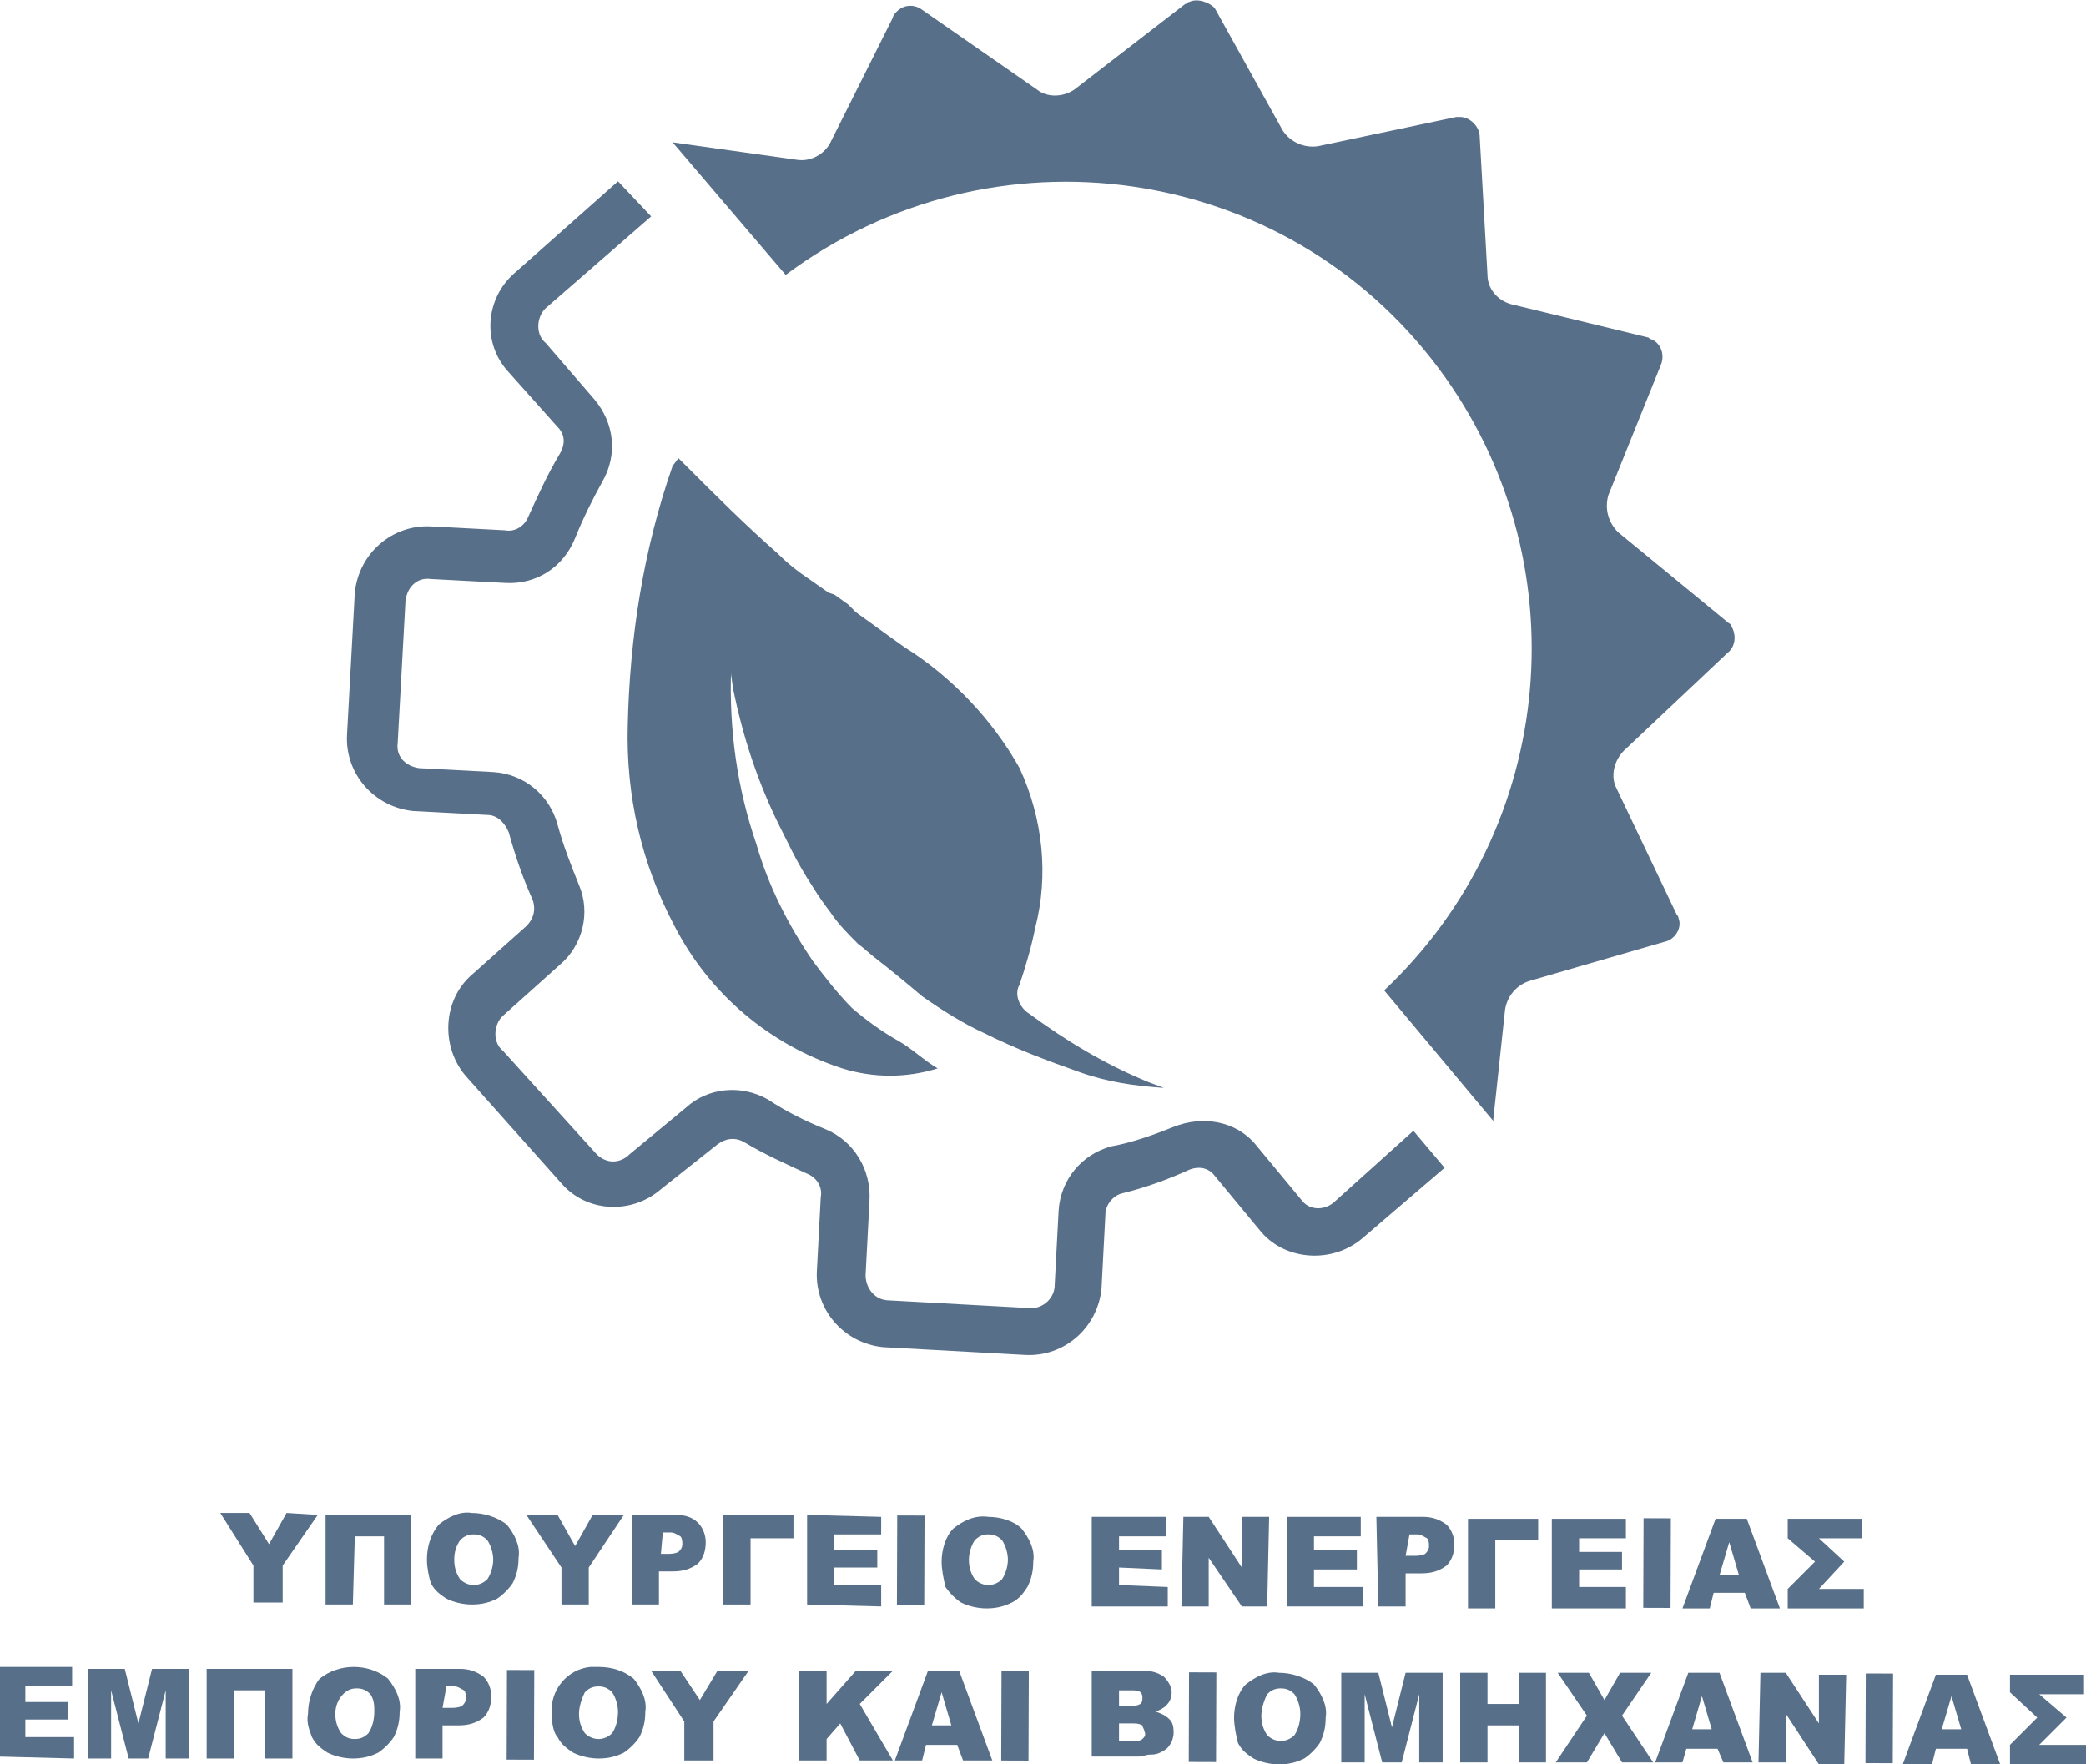
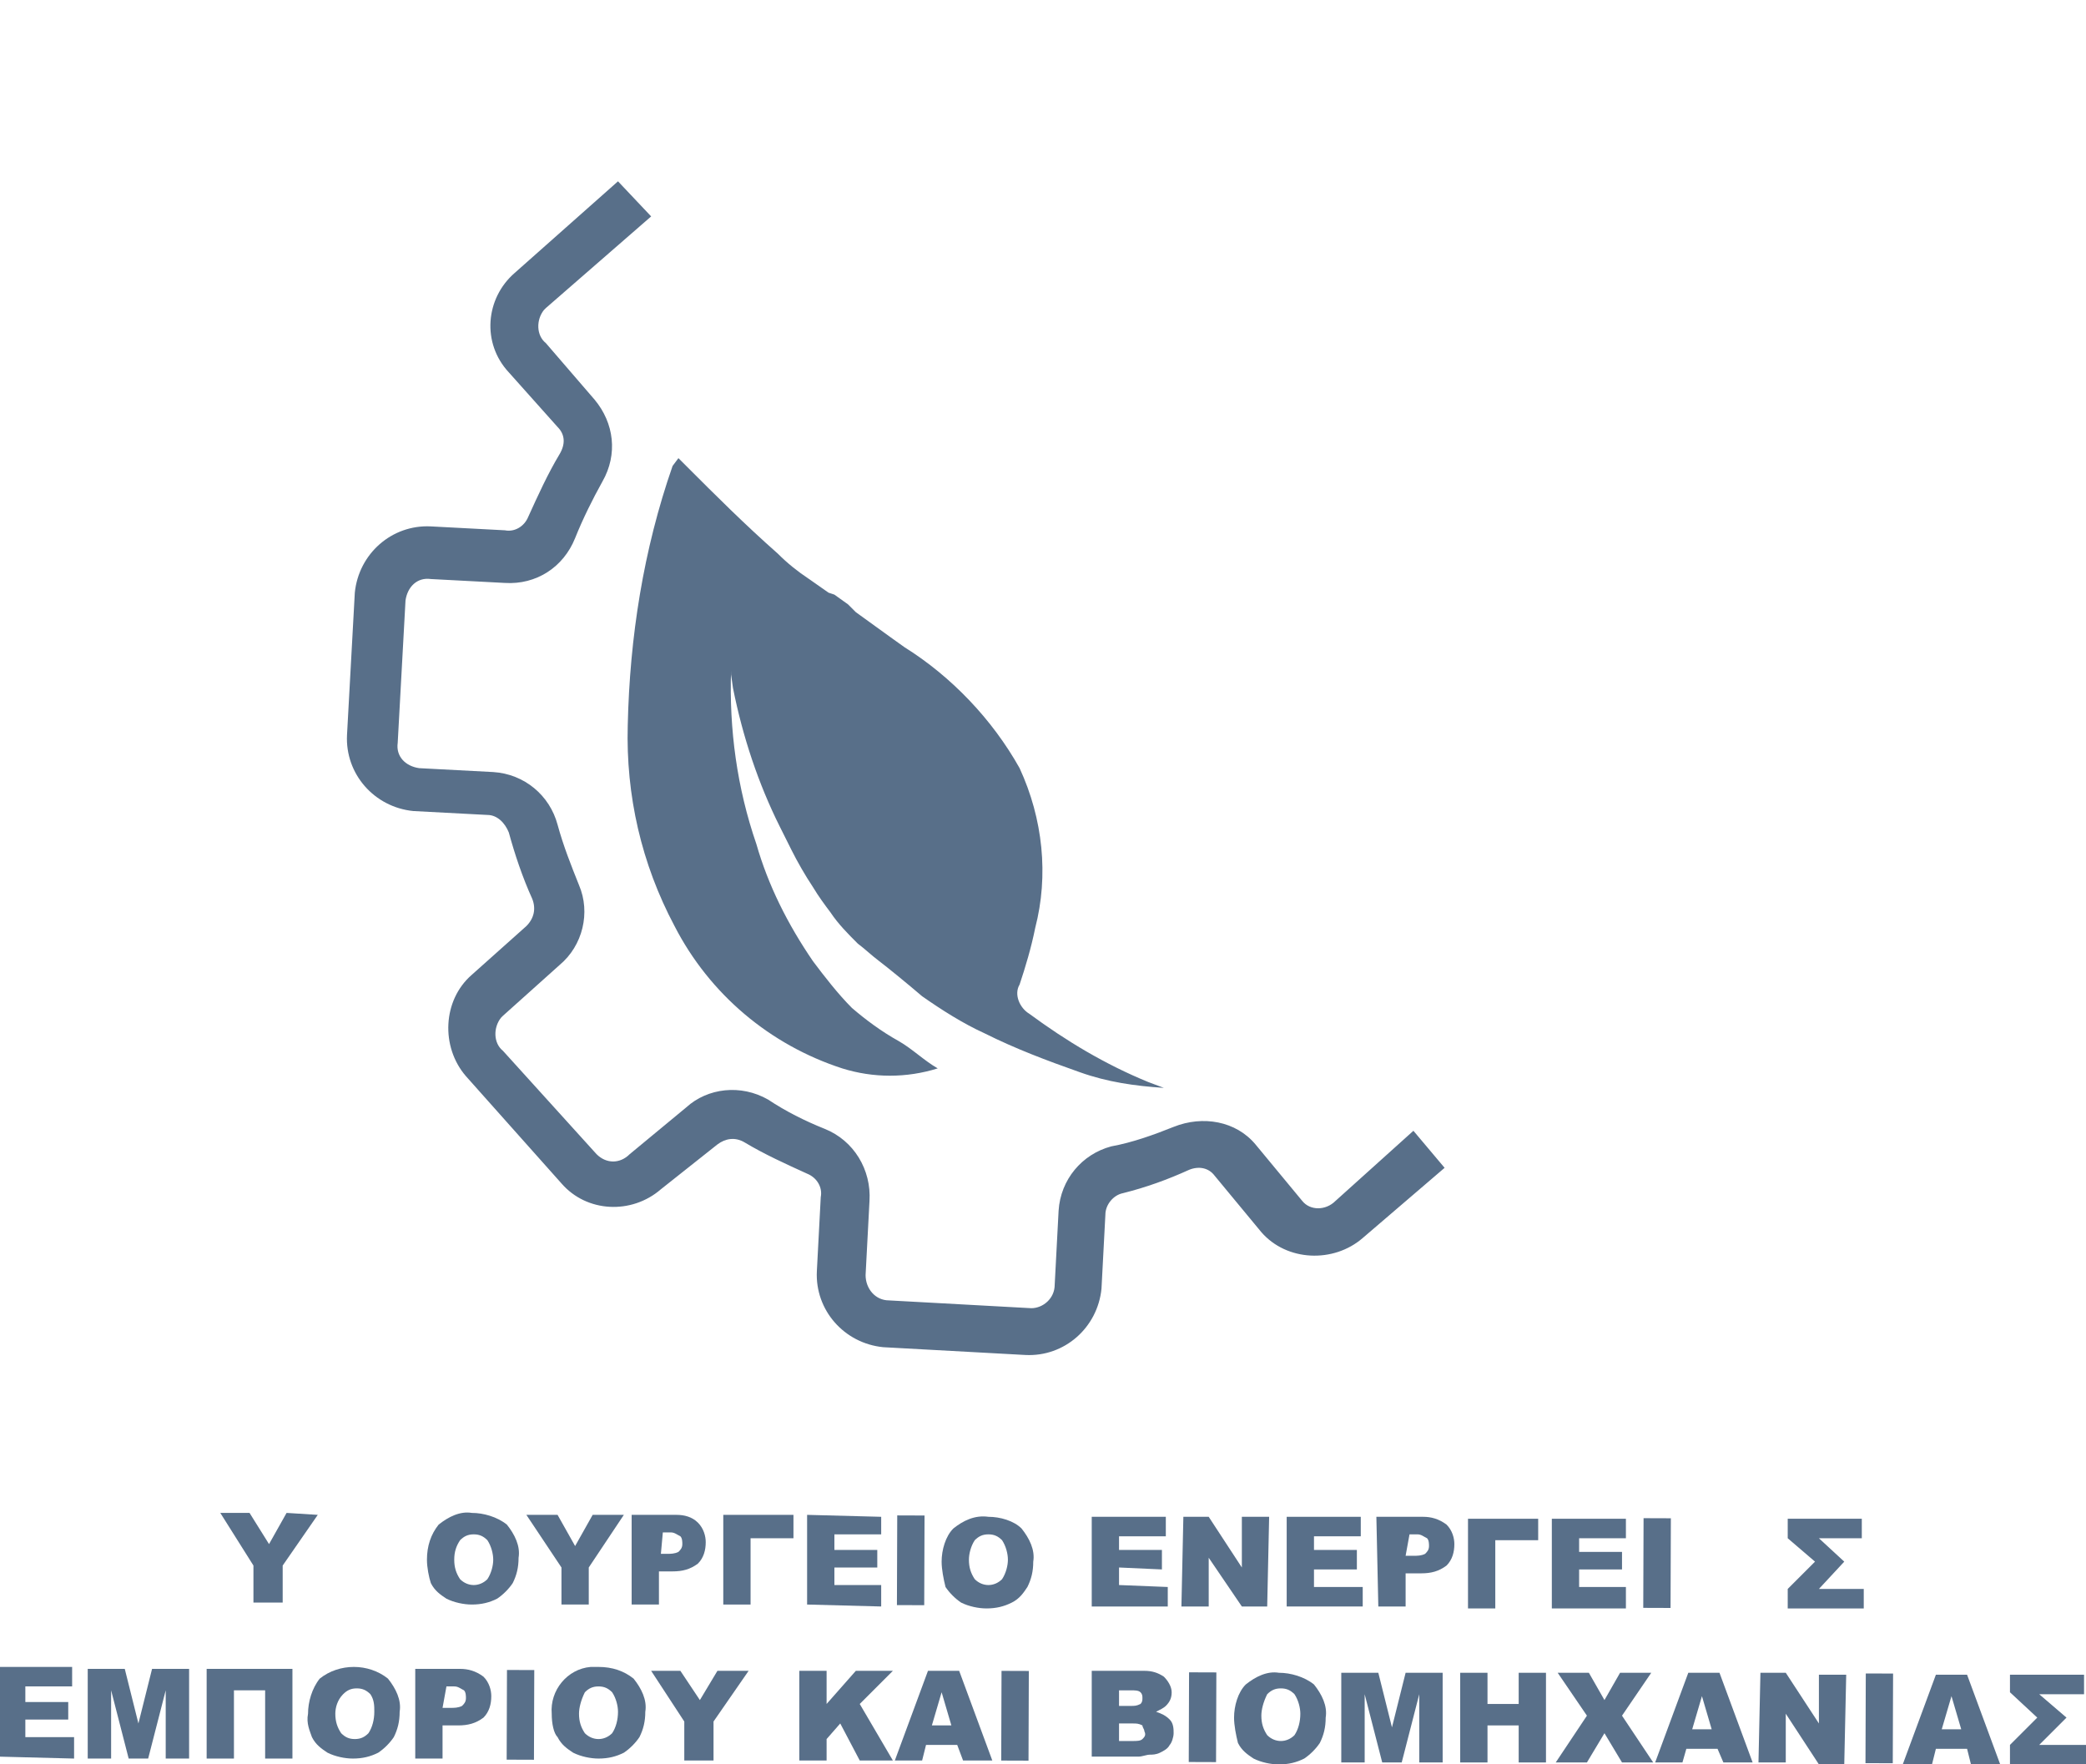
<svg xmlns="http://www.w3.org/2000/svg" version="1.1" id="Layer_1" x="0px" y="0px" viewBox="0 0 107 90.5" style="enable-background:new 0 0 107 90.5;" xml:space="preserve">
  <style type="text/css">
	.st0{fill:#586F89;}
</style>
  <g>
-     <path class="st0" d="M88.6,33.5c0.4-0.3,0.5-0.9,0.2-1.4c0-0.1-0.1-0.1-0.2-0.2L83,27.3c-0.5-0.5-0.7-1.2-0.5-1.9l2.7-6.7   c0.2-0.5,0-1.1-0.5-1.3c-0.1,0-0.1-0.1-0.2-0.1l-7-1.7c-0.7-0.2-1.2-0.8-1.2-1.5L75.9,7c0-0.5-0.5-1-1-1c-0.1,0-0.2,0-0.2,0   l-7.1,1.5c-0.7,0.1-1.4-0.2-1.8-0.8l-3.5-6.3C62,0.1,61.4-0.1,61,0.1c-0.1,0-0.1,0.1-0.2,0.1l-5.7,4.4c-0.6,0.4-1.4,0.4-1.9,0   l-5.9-4.1c-0.4-0.3-1-0.3-1.4,0.2c-0.1,0.1-0.1,0.2-0.1,0.2l-3.2,6.4c-0.3,0.6-1,1-1.7,0.9l-6.4-0.9l5.8,6.8   c10.6-7.9,25.6-5.8,33.5,4.8c7.3,9.8,6.1,23.5-2.8,31.9l5.6,6.7c0,0,0,0,0-0.1l0.6-5.6c0.1-0.7,0.6-1.3,1.3-1.5l6.9-2   c0.5-0.1,0.9-0.7,0.7-1.2c0-0.1-0.1-0.2-0.1-0.2l-3.1-6.5c-0.3-0.6-0.1-1.4,0.4-1.9L88.6,33.5z" />
    <path class="st0" d="M31.7,9.3l-5.3,4.7c-1.5,1.3-1.7,3.6-0.3,5.1c0,0,0,0,0,0l2.5,2.8c0.4,0.4,0.4,0.9,0.1,1.4   c-0.6,1-1.1,2.1-1.6,3.2c-0.2,0.5-0.7,0.8-1.2,0.7l-3.8-0.2c-2-0.1-3.7,1.4-3.9,3.4l-0.4,7.3c-0.1,2,1.4,3.7,3.4,3.9l3.8,0.2   c0.5,0,0.9,0.4,1.1,0.9c0.3,1.1,0.7,2.3,1.2,3.4c0.2,0.5,0.1,1-0.3,1.4L24.2,50c-1.5,1.3-1.6,3.7-0.3,5.2l4.9,5.5   c1.3,1.5,3.6,1.6,5.1,0.3l2.9-2.3c0.4-0.3,0.9-0.4,1.4-0.1c1,0.6,2.1,1.1,3.2,1.6c0.5,0.2,0.8,0.7,0.7,1.2l-0.2,3.8   c-0.1,2,1.4,3.7,3.4,3.9c0,0,0,0,0,0l7.3,0.4c2,0.1,3.7-1.4,3.9-3.4l0.2-3.8c0-0.5,0.4-1,0.9-1.1c1.2-0.3,2.3-0.7,3.4-1.2   c0.5-0.2,1-0.1,1.3,0.3l2.4,2.9c1.3,1.5,3.7,1.6,5.2,0.3l4.2-3.6l-1.6-1.9l-4,3.6c-0.5,0.5-1.3,0.5-1.7,0l-2.4-2.9   c-1-1.2-2.7-1.5-4.2-0.9c-1,0.4-2.1,0.8-3.2,1c-1.5,0.4-2.6,1.7-2.7,3.3l-0.2,3.8c0,0.7-0.6,1.2-1.2,1.2c0,0,0,0,0,0l-7.3-0.4   c-0.7,0-1.2-0.6-1.2-1.3c0,0,0,0,0,0l0.2-3.8c0.1-1.6-0.8-3.1-2.3-3.7c-1-0.4-2-0.9-2.9-1.5c-1.4-0.8-3.1-0.6-4.2,0.4l-2.9,2.4   c-0.5,0.5-1.2,0.5-1.7,0l-4.8-5.3c-0.5-0.4-0.5-1.2-0.1-1.7c0,0,0,0,0.1-0.1l2.9-2.6c1.2-1,1.6-2.7,1-4.1c-0.4-1-0.8-2-1.1-3.1   c-0.4-1.5-1.7-2.6-3.3-2.7l-3.8-0.2c-0.7-0.1-1.2-0.6-1.1-1.3l0.4-7.3c0.1-0.7,0.6-1.2,1.3-1.1l3.8,0.2c1.6,0.1,3-0.8,3.6-2.3   c0.4-1,0.9-2,1.4-2.9c0.8-1.4,0.6-3-0.4-4.2l-2.5-2.9c-0.5-0.4-0.5-1.2-0.1-1.7c0,0,0,0,0.1-0.1l5.4-4.7" />
    <path class="st0" d="M34.5,23.9c-1.5,4.3-2.2,8.8-2.3,13.3c-0.1,3.6,0.7,7.1,2.4,10.3c1.8,3.5,4.9,6.1,8.6,7.3   c1.6,0.5,3.3,0.5,4.9,0c-0.7-0.4-1.3-1-2-1.4c-0.9-0.5-1.7-1.1-2.4-1.7c-0.7-0.7-1.4-1.6-2-2.4c-1.3-1.9-2.3-3.9-2.9-6   c-1-2.9-1.4-5.9-1.3-8.9c0,0.1,0,0.1,0,0.2l0.1,0.7c0.5,2.5,1.3,4.9,2.4,7.1c0.2,0.4,0.4,0.8,0.6,1.2c0.3,0.6,0.7,1.3,1.1,1.9   c0.3,0.5,0.6,0.9,0.9,1.3c0.4,0.6,0.9,1.1,1.4,1.6c0.4,0.3,0.7,0.6,1.1,0.9c0.4,0.3,1.5,1.2,2.2,1.8c1,0.7,2.1,1.4,3.2,1.9   c1.6,0.8,3.2,1.4,4.9,2c1.4,0.5,2.8,0.7,4.3,0.8l-0.8-0.3c-2.2-0.9-4.2-2.1-6.1-3.5c-0.5-0.3-0.8-1-0.5-1.5   c0.3-0.9,0.6-1.9,0.8-2.9c0.7-2.7,0.4-5.6-0.8-8.2c-1.4-2.5-3.5-4.7-5.9-6.2l0,0l-0.7-0.5l0,0l-1.8-1.3l-0.4-0.4l0,0l-0.7-0.5   l-0.3-0.1l-1-0.7l0,0c-0.6-0.4-1.1-0.8-1.6-1.3c-1.7-1.5-3.2-3-4.7-4.5l-0.4-0.4L34.5,23.9" />
  </g>
  <g>
    <polygon class="st0" points="11.3,77.6 12.8,77.6 13.8,79.2 14.7,77.6 16.3,77.7 14.5,80.3 14.5,82.2 13,82.2 13,80.3  " />
-     <polygon class="st0" points="21.1,82.3 19.7,82.3 19.7,78.8 18.2,78.8 18.1,82.3 16.7,82.3 16.7,77.7 21.1,77.7  " />
    <path class="st0" d="M21.9,80c0-0.7,0.2-1.3,0.6-1.8c0.5-0.4,1.1-0.7,1.7-0.6c0.6,0,1.3,0.2,1.8,0.6c0.4,0.5,0.7,1.1,0.6,1.7   c0,0.5-0.1,0.9-0.3,1.3c-0.2,0.3-0.5,0.6-0.8,0.8c-0.4,0.2-0.8,0.3-1.3,0.3c-0.4,0-0.9-0.1-1.3-0.3c-0.3-0.2-0.6-0.4-0.8-0.8   C22,80.9,21.9,80.4,21.9,80 M23.3,80c0,0.4,0.1,0.7,0.3,1c0.4,0.4,1,0.4,1.4,0c0,0,0,0,0,0c0.2-0.3,0.3-0.7,0.3-1   c0-0.3-0.1-0.7-0.3-1c-0.2-0.2-0.4-0.3-0.7-0.3c-0.3,0-0.5,0.1-0.7,0.3C23.4,79.3,23.3,79.6,23.3,80" />
    <polygon class="st0" points="27,77.7 28.6,77.7 29.5,79.3 30.4,77.7 32,77.7 30.2,80.4 30.2,82.3 28.8,82.3 28.8,80.4  " />
    <path class="st0" d="M32.4,77.7h2.3c0.4,0,0.8,0.1,1.1,0.4c0.3,0.3,0.4,0.7,0.4,1c0,0.4-0.1,0.8-0.4,1.1c-0.4,0.3-0.8,0.4-1.3,0.4   h-0.7v1.7h-1.4L32.4,77.7z M33.9,79.7h0.3c0.2,0,0.4,0,0.6-0.1c0.1-0.1,0.2-0.2,0.2-0.4c0-0.1,0-0.3-0.1-0.4   c-0.2-0.1-0.3-0.2-0.5-0.2h-0.4L33.9,79.7z" />
    <polygon class="st0" points="40.7,78.9 38.5,78.9 38.5,82.3 37.1,82.3 37.1,77.7 40.7,77.7  " />
    <polygon class="st0" points="41.4,77.7 45.2,77.8 45.2,78.7 42.8,78.7 42.8,79.5 45,79.5 45,80.4 42.8,80.4 42.8,81.3 45.2,81.3    45.2,82.4 41.4,82.3  " />
    <rect x="44.5" y="79.3" transform="matrix(3.490598e-03 -1 1 3.490598e-03 -33.448 126.552)" class="st0" width="4.6" height="1.4" />
    <path class="st0" d="M48.3,80.1c0-0.6,0.2-1.3,0.6-1.7c0.5-0.4,1.1-0.7,1.8-0.6c0.6,0,1.3,0.2,1.7,0.6c0.4,0.5,0.7,1.1,0.6,1.7   c0,0.5-0.1,0.9-0.3,1.3c-0.2,0.3-0.4,0.6-0.8,0.8c-0.4,0.2-0.8,0.3-1.3,0.3c-0.4,0-0.9-0.1-1.3-0.3c-0.3-0.2-0.6-0.5-0.8-0.8   C48.4,81,48.3,80.5,48.3,80.1 M49.7,80c0,0.4,0.1,0.7,0.3,1c0.4,0.4,1,0.4,1.4,0c0,0,0,0,0,0c0.2-0.3,0.3-0.7,0.3-1   c0-0.3-0.1-0.7-0.3-1c-0.2-0.2-0.4-0.3-0.7-0.3c-0.3,0-0.5,0.1-0.7,0.3C49.8,79.3,49.7,79.7,49.7,80" />
    <polygon class="st0" points="56,77.8 59.8,77.8 59.8,78.8 57.4,78.8 57.4,79.5 59.6,79.5 59.6,80.5 57.4,80.4 57.4,81.3 59.9,81.4    59.9,82.4 56,82.4  " />
    <polygon class="st0" points="60.7,77.8 62,77.8 63.7,80.4 63.7,77.8 65.1,77.8 65,82.4 63.7,82.4 62,79.9 62,82.4 60.6,82.4  " />
    <polygon class="st0" points="66,77.8 69.8,77.8 69.8,78.8 67.4,78.8 67.4,79.5 69.6,79.5 69.6,80.5 67.4,80.5 67.4,81.4 69.9,81.4    69.9,82.4 66,82.4  " />
    <path class="st0" d="M70.6,77.8H73c0.4,0,0.8,0.1,1.2,0.4c0.3,0.3,0.4,0.7,0.4,1c0,0.4-0.1,0.8-0.4,1.1c-0.4,0.3-0.8,0.4-1.3,0.4   h-0.8v1.7h-1.4L70.6,77.8z M72.1,79.8h0.4c0.2,0,0.4,0,0.6-0.1c0.1-0.1,0.2-0.2,0.2-0.4c0-0.1,0-0.3-0.1-0.4   c-0.2-0.1-0.3-0.2-0.5-0.2h-0.4L72.1,79.8z" />
    <polygon class="st0" points="78.9,79 76.7,79 76.7,82.5 75.3,82.5 75.3,77.9 78.9,77.9  " />
    <polygon class="st0" points="79.6,77.9 83.4,77.9 83.4,78.9 81,78.9 81,79.6 83.2,79.6 83.2,80.5 81,80.5 81,81.4 83.4,81.4    83.4,82.5 79.6,82.5  " />
    <rect x="82.7" y="79.5" transform="matrix(3.490598e-03 -1 1 3.490598e-03 4.501 164.893)" class="st0" width="4.6" height="1.4" />
-     <path class="st0" d="M89.5,81.7h-1.6l-0.2,0.8h-1.4l1.7-4.6h1.6l1.7,4.6h-1.5L89.5,81.7z M89.2,80.8l-0.5-1.7l-0.5,1.7L89.2,80.8z" />
    <polygon class="st0" points="95.6,82.5 91.7,82.5 91.7,81.5 93.1,80.1 91.7,78.9 91.7,77.9 95.5,77.9 95.5,78.9 93.3,78.9    94.6,80.1 93.3,81.5 95.6,81.5  " />
  </g>
  <g>
    <polygon class="st0" points="-0.1,85.5 3.7,85.5 3.7,86.5 1.3,86.5 1.3,87.3 3.5,87.3 3.5,88.2 1.3,88.2 1.3,89.1 3.8,89.1    3.8,90.2 -0.1,90.1  " />
    <polygon class="st0" points="4.5,85.6 6.4,85.6 7.1,88.4 7.8,85.6 9.7,85.6 9.7,90.2 8.5,90.2 8.5,86.7 7.6,90.2 6.6,90.2    5.7,86.7 5.7,90.2 4.5,90.2  " />
    <polygon class="st0" points="15,90.2 13.6,90.2 13.6,86.7 12,86.7 12,90.2 10.6,90.2 10.6,85.6 15,85.6  " />
    <path class="st0" d="M15.8,87.9c0-0.6,0.2-1.3,0.6-1.8c1-0.8,2.5-0.8,3.5,0c0.4,0.5,0.7,1.1,0.6,1.7c0,0.5-0.1,0.9-0.3,1.3   c-0.2,0.3-0.5,0.6-0.8,0.8c-0.4,0.2-0.8,0.3-1.3,0.3c-0.4,0-0.9-0.1-1.3-0.3c-0.3-0.2-0.6-0.4-0.8-0.8   C15.9,88.8,15.7,88.4,15.8,87.9 M17.2,87.9c0,0.4,0.1,0.7,0.3,1c0.2,0.2,0.4,0.3,0.7,0.3c0.3,0,0.5-0.1,0.7-0.3   c0.2-0.3,0.3-0.7,0.3-1.1c0-0.3,0-0.6-0.2-0.9c-0.2-0.2-0.4-0.3-0.7-0.3c-0.3,0-0.5,0.1-0.7,0.3C17.3,87.2,17.2,87.6,17.2,87.9" />
    <path class="st0" d="M21.3,85.6h2.3c0.4,0,0.8,0.1,1.2,0.4c0.3,0.3,0.4,0.7,0.4,1c0,0.4-0.1,0.8-0.4,1.1c-0.4,0.3-0.8,0.4-1.3,0.4   h-0.8v1.7h-1.4L21.3,85.6z M22.7,87.6h0.4c0.2,0,0.4,0,0.6-0.1c0.1-0.1,0.2-0.2,0.2-0.4c0-0.1,0-0.3-0.1-0.4   c-0.2-0.1-0.3-0.2-0.5-0.2h-0.4L22.7,87.6z" />
    <rect x="24.4" y="87.2" transform="matrix(3.490598e-03 -1 1 3.490598e-03 -61.296 114.352)" class="st0" width="4.6" height="1.4" />
    <path class="st0" d="M28.3,87.9c-0.1-1.2,0.8-2.3,2-2.4c0.1,0,0.3,0,0.4,0c0.7,0,1.3,0.2,1.8,0.6c0.4,0.5,0.7,1.1,0.6,1.7   c0,0.5-0.1,0.9-0.3,1.3c-0.2,0.3-0.5,0.6-0.8,0.8c-0.4,0.2-0.8,0.3-1.3,0.3c-0.4,0-0.9-0.1-1.3-0.3c-0.3-0.2-0.6-0.4-0.8-0.8   C28.4,88.9,28.3,88.4,28.3,87.9 M29.7,87.9c0,0.4,0.1,0.7,0.3,1c0.4,0.4,1,0.4,1.4,0c0,0,0,0,0,0c0.2-0.3,0.3-0.7,0.3-1.1   c0-0.3-0.1-0.7-0.3-1c-0.2-0.2-0.4-0.3-0.7-0.3c-0.3,0-0.5,0.1-0.7,0.3C29.8,87.2,29.7,87.6,29.7,87.9" />
    <polygon class="st0" points="33.4,85.7 34.9,85.7 35.9,87.2 36.8,85.7 38.4,85.7 36.6,88.3 36.6,90.3 35.1,90.3 35.1,88.3  " />
    <polygon class="st0" points="41,85.7 42.4,85.7 42.4,87.4 43.9,85.7 45.8,85.7 44.1,87.4 45.8,90.3 44.1,90.3 43.1,88.4 42.4,89.2    42.4,90.3 41,90.3  " />
-     <path class="st0" d="M49.1,89.5h-1.6l-0.2,0.8h-1.4l1.7-4.6h1.6l1.7,4.6h-1.5L49.1,89.5z M48.8,88.5l-0.5-1.7l-0.5,1.7H48.8z" />
+     <path class="st0" d="M49.1,89.5h-1.6l-0.2,0.8h-1.4l1.7-4.6h1.6l1.7,4.6h-1.5z M48.8,88.5l-0.5-1.7l-0.5,1.7H48.8z" />
    <rect x="49.8" y="87.3" transform="matrix(3.490598e-03 -1 1 3.490598e-03 -36.117 139.798)" class="st0" width="4.6" height="1.4" />
    <path class="st0" d="M56,85.7h2.7c0.4,0,0.7,0.1,1,0.3c0.2,0.2,0.4,0.5,0.4,0.8c0,0.3-0.1,0.5-0.3,0.7c-0.1,0.1-0.3,0.2-0.5,0.3   c0.3,0.1,0.5,0.2,0.7,0.4c0.2,0.2,0.2,0.5,0.2,0.7c0,0.2-0.1,0.5-0.2,0.6c-0.1,0.2-0.3,0.3-0.5,0.4c-0.2,0.1-0.4,0.1-0.5,0.1   c-0.2,0-0.4,0.1-0.6,0.1H56L56,85.7z M57.4,87.5H58c0.2,0,0.3,0,0.5-0.1c0.1-0.1,0.1-0.2,0.1-0.3c0-0.1,0-0.2-0.1-0.3   c-0.1-0.1-0.3-0.1-0.5-0.1h-0.6L57.4,87.5z M57.4,89.3h0.7c0.2,0,0.4,0,0.5-0.1c0.1-0.1,0.2-0.2,0.1-0.4c0-0.1-0.1-0.2-0.1-0.3   c-0.2-0.1-0.3-0.1-0.5-0.1h-0.7V89.3z" />
    <rect x="59.4" y="87.3" transform="matrix(3.490598e-03 -1 1 3.490598e-03 -26.531 149.472)" class="st0" width="4.6" height="1.4" />
    <path class="st0" d="M63.3,88.1c0-0.6,0.2-1.3,0.6-1.7c0.5-0.4,1.1-0.7,1.7-0.6c0.6,0,1.3,0.2,1.8,0.6c0.4,0.5,0.7,1.1,0.6,1.7   c0,0.5-0.1,0.9-0.3,1.3c-0.2,0.3-0.5,0.6-0.8,0.8c-0.4,0.2-0.8,0.3-1.3,0.3c-0.4,0-0.9-0.1-1.3-0.3c-0.3-0.2-0.6-0.4-0.8-0.8   C63.4,89,63.3,88.5,63.3,88.1 M64.7,88c0,0.4,0.1,0.7,0.3,1c0.4,0.4,1,0.4,1.4,0c0,0,0,0,0,0c0.2-0.3,0.3-0.7,0.3-1.1   c0-0.3-0.1-0.7-0.3-1c-0.2-0.2-0.4-0.3-0.7-0.3c-0.3,0-0.5,0.1-0.7,0.3C64.8,87.3,64.7,87.7,64.7,88" />
    <polygon class="st0" points="68.8,85.8 70.7,85.8 71.4,88.6 72.1,85.8 74,85.8 74,90.4 72.8,90.4 72.8,86.9 71.9,90.4 70.9,90.4    70,86.9 70,90.4 68.8,90.4  " />
    <polygon class="st0" points="74.9,85.8 76.3,85.8 76.3,87.4 77.9,87.4 77.9,85.8 79.3,85.8 79.3,90.4 77.9,90.4 77.9,88.5    76.3,88.5 76.3,90.4 74.9,90.4  " />
    <polygon class="st0" points="79.9,85.8 81.5,85.8 82.3,87.2 83.1,85.8 84.7,85.8 83.2,88 84.8,90.4 83.2,90.4 82.3,88.9 81.4,90.4    79.8,90.4 81.4,88  " />
    <path class="st0" d="M88.1,89.7h-1.6l-0.2,0.7h-1.4l1.7-4.6h1.6l1.7,4.6h-1.5L88.1,89.7z M87.8,88.7l-0.5-1.7l-0.5,1.7H87.8z" />
    <polygon class="st0" points="90.3,85.8 91.6,85.8 93.3,88.4 93.3,85.9 94.7,85.9 94.6,90.5 93.3,90.5 91.6,87.9 91.6,90.4    90.2,90.4  " />
    <rect x="94.1" y="87.5" transform="matrix(3.490598e-03 -1 1 3.490598e-03 7.86 184.23)" class="st0" width="4.6" height="1.4" />
    <path class="st0" d="M100.9,89.7h-1.6l-0.2,0.8h-1.5l1.7-4.6h1.6l1.7,4.6h-1.5L100.9,89.7z M100.6,88.7l-0.5-1.7l-0.5,1.7   L100.6,88.7z" />
    <polygon class="st0" points="107,90.5 103.1,90.5 103.1,89.5 104.5,88.1 103.1,86.8 103.1,85.9 106.9,85.9 106.9,86.9 104.6,86.9    106,88.1 104.6,89.5 107,89.5  " />
  </g>
</svg>